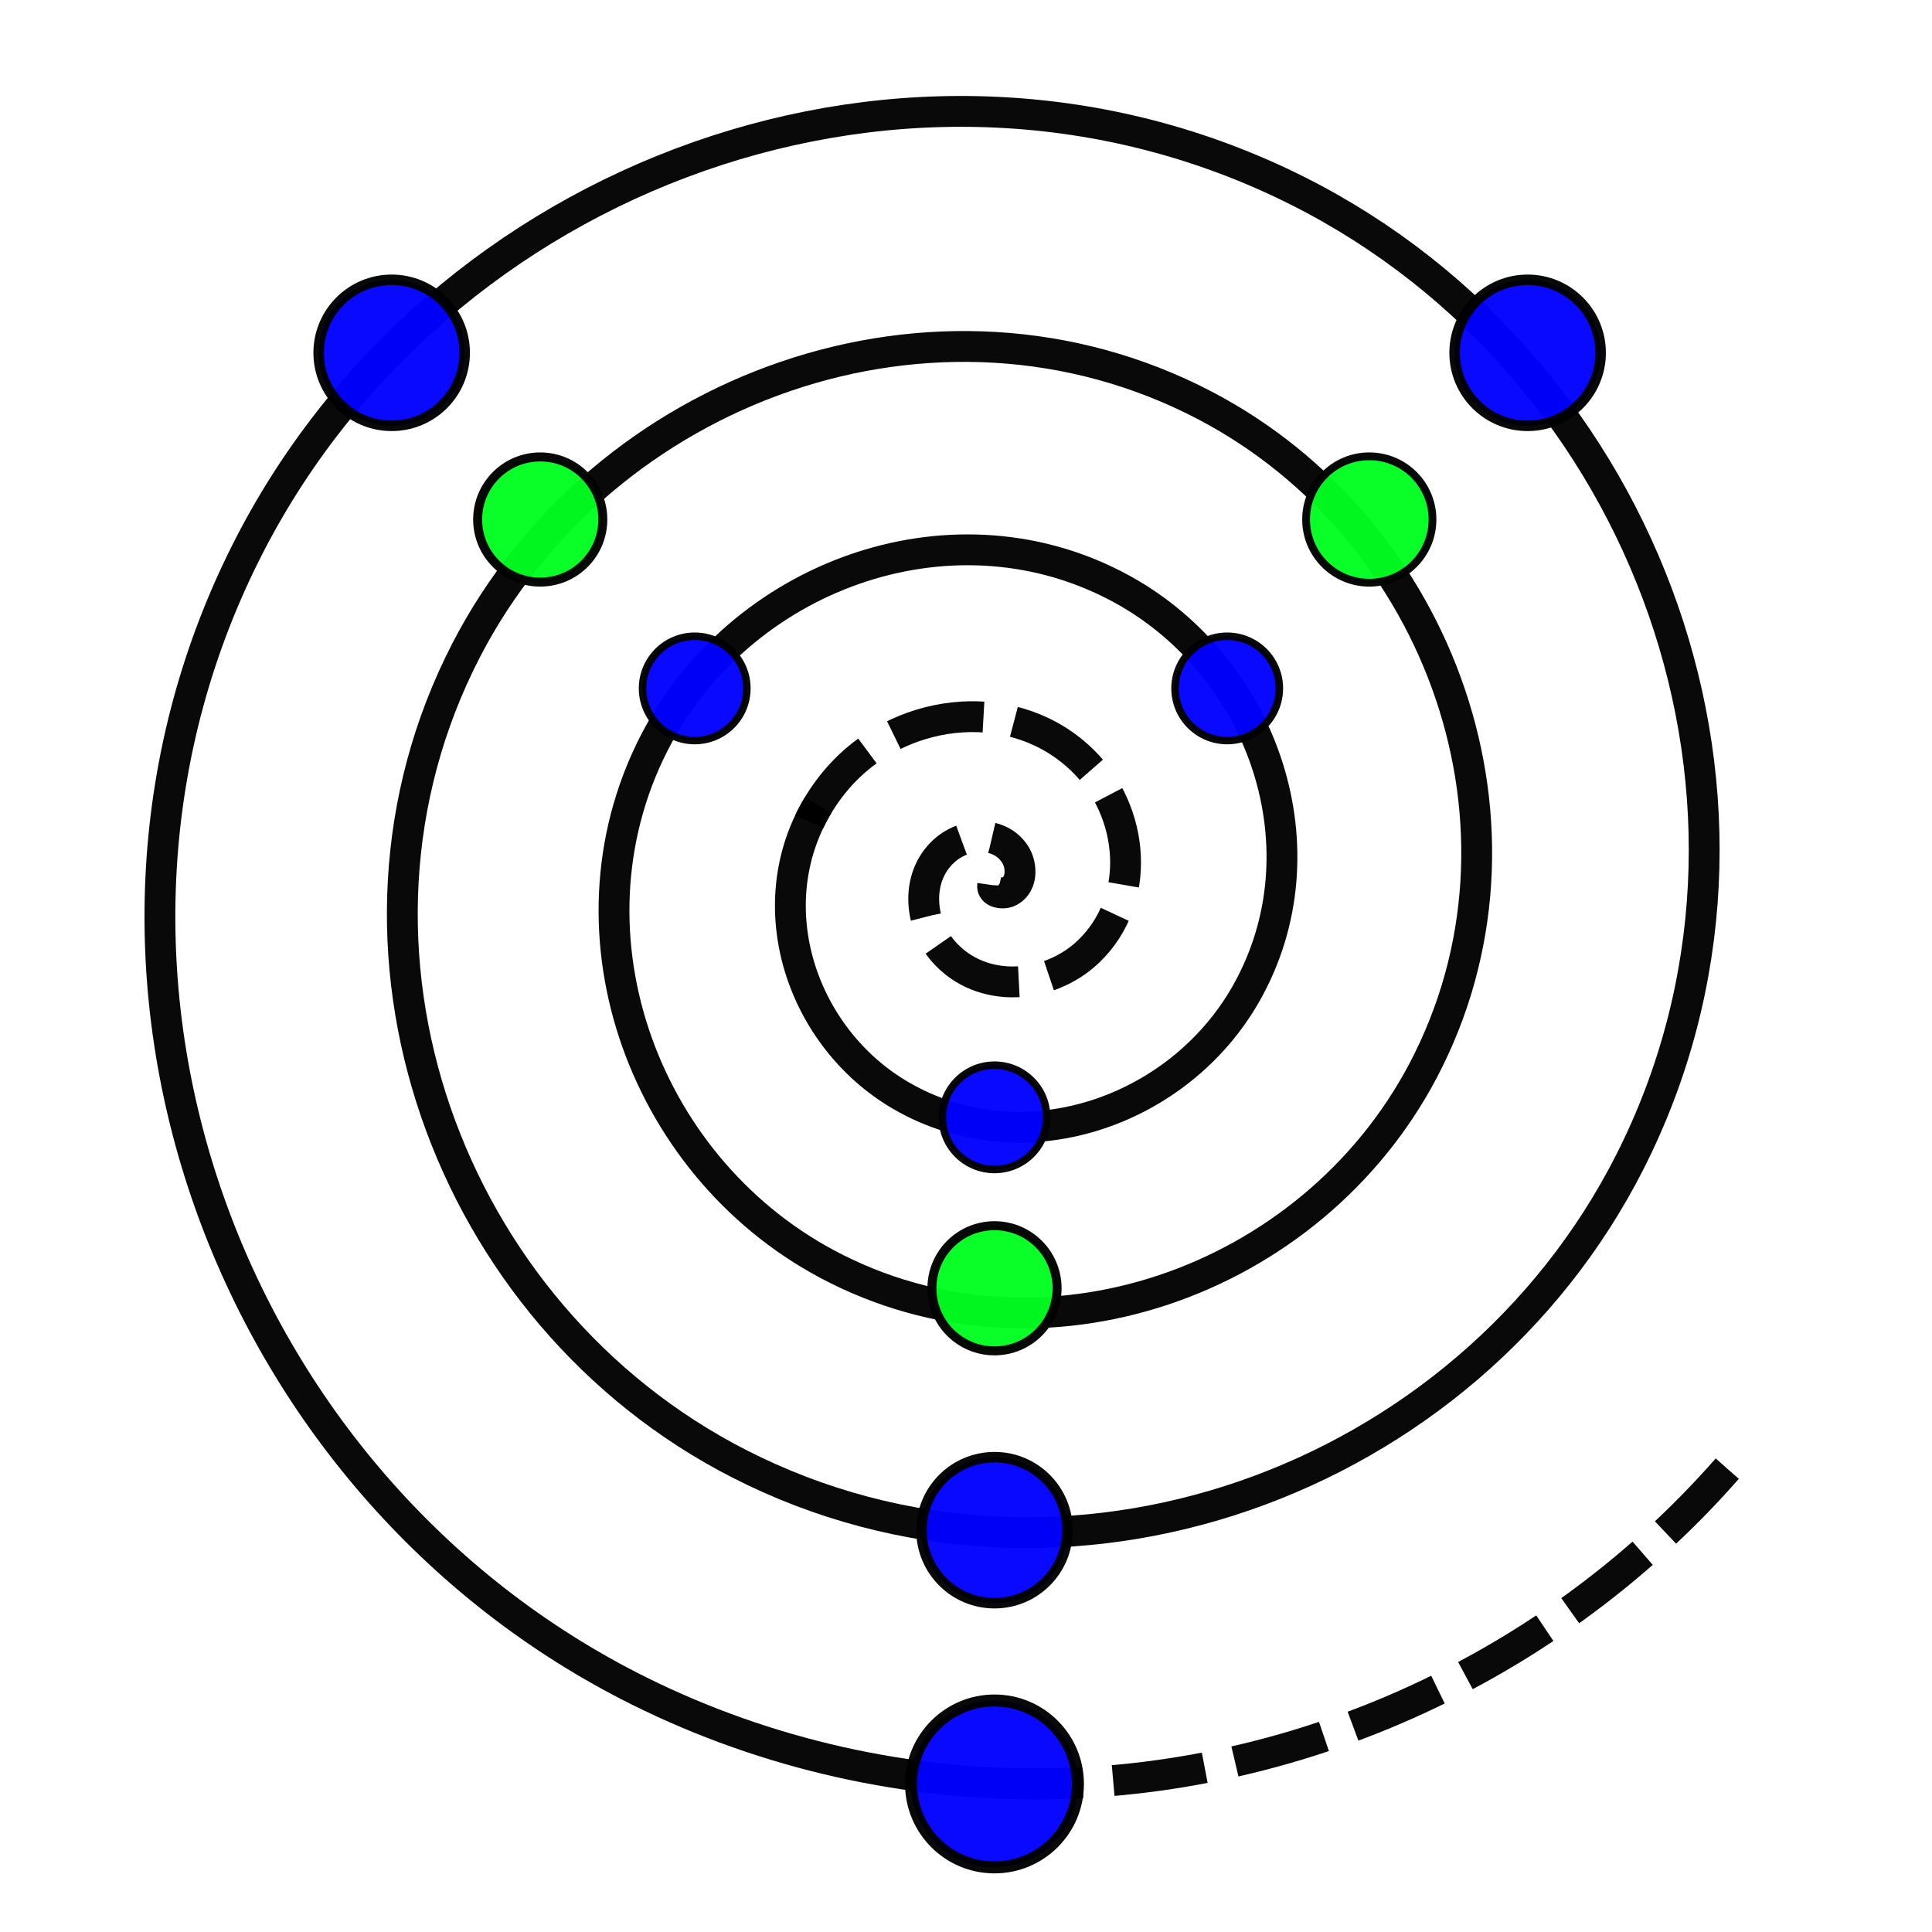
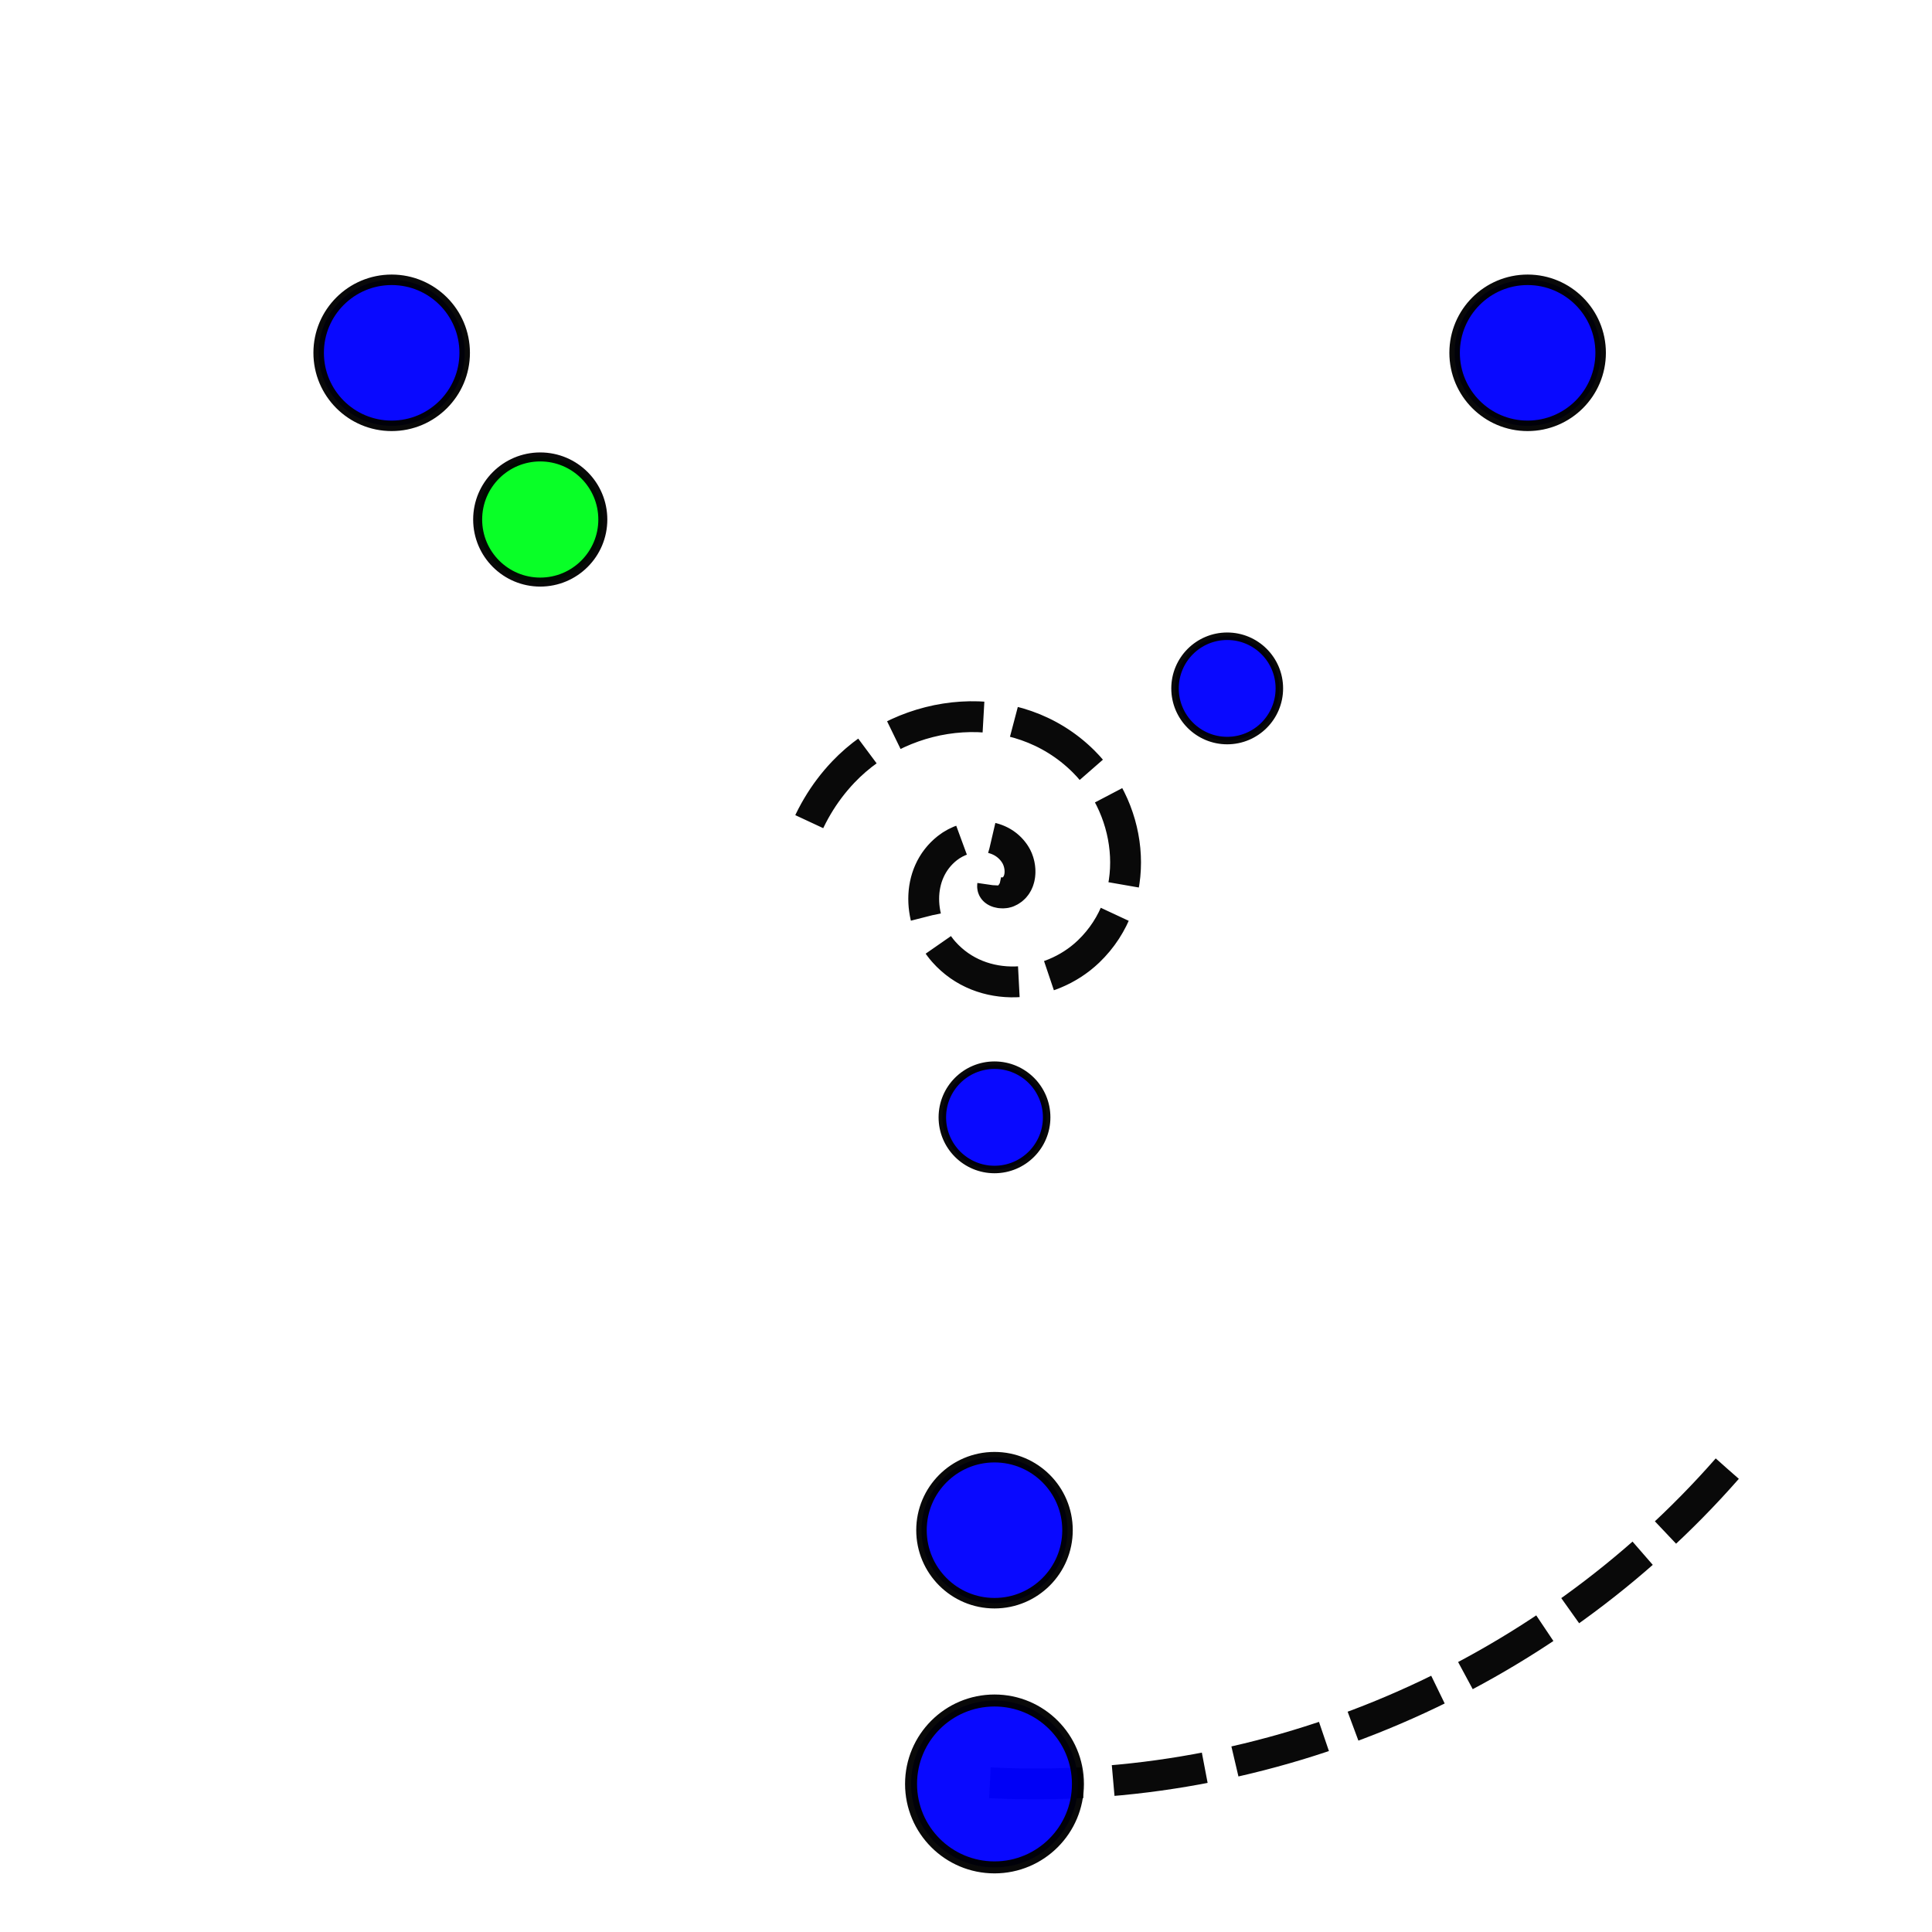
<svg xmlns="http://www.w3.org/2000/svg" xmlns:ns1="http://www.inkscape.org/namespaces/inkscape" xmlns:ns2="http://sodipodi.sourceforge.net/DTD/sodipodi-0.dtd" width="172.798mm" height="172.798mm" viewBox="0 0 172.798 172.798" version="1.1" id="svg8100" ns1:version="1.0 (4035a4fb49, 2020-05-01)" ns2:docname="спираль в3.svg">
  <defs id="defs8094" />
  <ns2:namedview id="base" pagecolor="#ffffff" bordercolor="#666666" borderopacity="1.0" ns1:pageopacity="0.0" ns1:pageshadow="2" ns1:zoom="1" ns1:cx="418.52367" ns1:cy="311.077" ns1:document-units="mm" ns1:current-layer="layer1" ns1:document-rotation="0" showgrid="false" ns1:window-width="1920" ns1:window-height="1013" ns1:window-x="-9" ns1:window-y="-9" ns1:window-maximized="1" />
  <g transform="translate(-1.373,-23.979)" ns1:groupmode="layer" id="layer2" ns1:label="фон" style="display:inline">
-     <rect style="font-variation-settings:normal;opacity:1;vector-effect:none;fill:none;fill-opacity:1;fill-rule:evenodd;stroke:none;stroke-width:1.25;stroke-linecap:butt;stroke-linejoin:miter;stroke-miterlimit:4;stroke-dasharray:none;stroke-dashoffset:0;stroke-opacity:1;stop-color:#000000;stop-opacity:1" id="rect9126" width="172.798" height="172.798" x="1.373" y="23.979" rx="23.937" ns1:export-filename="C:\Users\vania\rect9126.png" ns1:export-xdpi="106" ns1:export-ydpi="106" ry="23.937" />
-   </g>
+     </g>
  <g transform="translate(-1.373,-23.979)" ns1:label="Слой 1" ns1:groupmode="layer" id="layer1">
-     <path d="m -74.544,95.992 c 5.44,9.057 1.467,20.818 -7.407,25.975 -10.875,6.319 -24.852,1.522 -30.887,-9.148 -7.243,-12.805 -1.569,-29.13 11.01,-36.09 14.84,-8.211 33.641,-1.608 41.568,12.987 9.221,16.976 1.639,38.375 -15.073,47.311 -19.21,10.271 -43.323,1.665 -53.308,-17.264 -11.361,-21.537 -1.685,-48.478 19.556,-59.551 23.955,-12.488 53.832,-1.699 66.03,21.944 13.652,26.461 1.708,59.378 -24.426,72.738 -29.052,14.852 -65.113,1.713 -79.67,-26.998 -16.086,-31.726 -1.713,-71.029 29.659,-86.819 34.481,-17.355 77.122,-1.708 94.178,32.404 18.657,37.314 1.7,83.389 -35.233,101.744 -11.41,5.671 -24.154,8.514 -36.891,8.299" ns2:type="spiral" style="opacity:0.964;fill:none;fill-rule:evenodd;stroke:#000000;stroke-width:2.758;stroke-miterlimit:4;stroke-dasharray:none" id="path8710" ns2:cx="-90.318581" ns2:cy="102.92391" ns2:expansion="1.53417" ns2:revolution="5.2404523" ns2:radius="80.764732" ns2:argument="-31.292494" ns2:t0="0.36532417" transform="scale(-1,1)" ns1:export-xdpi="106" ns1:export-ydpi="106" />
    <path d="m -90.155,103.148 c 0.099,0.685 -0.888,0.796 -1.327,0.627 -1.35,-0.52 -1.354,-2.332 -0.686,-3.377 1.33,-2.079 4.296,-1.959 6.067,-0.561 2.907,2.295 2.62,6.679 0.312,9.278 -3.401,3.829 -9.423,3.338 -12.944,-0.035 -4.839,-4.636 -4.11,-12.489 0.466,-17.019 5.991,-5.931 15.851,-4.933 21.47,0.969 1.771,1.86 3.1,4.124 3.891,6.566" transform="scale(-1,1)" ns2:t0="0.066563785" ns2:argument="-31.292494" ns2:radius="17.727821" ns2:revolution="1.9503075" ns2:expansion="1.53417" ns2:cy="102.92391" ns2:cx="-90.318581" id="path8745" style="opacity:0.964;fill:none;fill-rule:evenodd;stroke:#000000;stroke-width:2.758;stroke-miterlimit:4;stroke-dasharray:8.273, 2.758;stroke-dashoffset:0" ns2:type="spiral" ns1:export-xdpi="106" ns1:export-ydpi="106" />
    <path d="m -89.912,183.43 c -24.937,1.29 -49.513,-9.356 -65.946,-28.094" transform="scale(-1,1)" ns2:t0="0.97330266" ns2:argument="-31.292494" ns2:radius="83.919838" ns2:revolution="5.3729968" ns2:expansion="1.53417" ns2:cy="102.92391" ns2:cx="-90.318596" id="path8747" style="font-variation-settings:normal;opacity:0.964;vector-effect:none;fill:none;fill-opacity:1;fill-rule:evenodd;stroke:#000000;stroke-width:2.758;stroke-linecap:butt;stroke-linejoin:miter;stroke-miterlimit:4;stroke-dasharray:8.274, 2.758;stroke-dashoffset:0;stroke-opacity:1;stop-color:#000000" ns2:type="spiral" ns1:export-xdpi="106" ns1:export-ydpi="106" />
    <circle style="font-variation-settings:normal;opacity:0.964;vector-effect:none;fill:#0000ff;fill-opacity:1;fill-rule:evenodd;stroke:#000000;stroke-width:1.073;stroke-linecap:butt;stroke-linejoin:miter;stroke-miterlimit:4;stroke-dasharray:none;stroke-dashoffset:0;stroke-opacity:1;stop-color:#000000;stop-opacity:1" id="path8772" cx="90.321" cy="183.535" r="7.463" ns1:export-xdpi="106" ns1:export-ydpi="106" />
    <circle cy="70.444" cx="49.692" id="circle8774" style="font-variation-settings:normal;opacity:0.964;vector-effect:none;fill:#00ff20;fill-opacity:1;fill-rule:evenodd;stroke:#000000;stroke-width:0.805;stroke-linecap:butt;stroke-linejoin:miter;stroke-miterlimit:4;stroke-dasharray:none;stroke-dashoffset:0;stroke-opacity:1;stop-color:#000000;stop-opacity:1" r="5.597" ns1:export-xdpi="106" ns1:export-ydpi="106" />
-     <ellipse style="font-variation-settings:normal;opacity:0.964;vector-effect:none;fill:#00ff20;fill-opacity:1;fill-rule:evenodd;stroke:#000000;stroke-width:0.697;stroke-linecap:butt;stroke-linejoin:miter;stroke-miterlimit:4;stroke-dasharray:none;stroke-dashoffset:0;stroke-opacity:1;stop-color:#000000;stop-opacity:1" id="circle8776" cx="123.842" cy="70.444" rx="5.652" ry="5.652" ns1:export-xdpi="106" ns1:export-ydpi="106" />
-     <circle cy="139.202" cx="90.321" id="circle8778" style="font-variation-settings:normal;opacity:0.964;vector-effect:none;fill:#00ff20;fill-opacity:1;fill-rule:evenodd;stroke:#000000;stroke-width:0.805;stroke-linecap:butt;stroke-linejoin:miter;stroke-miterlimit:4;stroke-dasharray:none;stroke-dashoffset:0;stroke-opacity:1;stop-color:#000000;stop-opacity:1" r="5.597" ns1:export-xdpi="106" ns1:export-ydpi="106" />
    <circle r="6.53" cy="55.535" cx="36.404" id="circle8780" style="font-variation-settings:normal;opacity:0.964;vector-effect:none;fill:#0000ff;fill-opacity:1;fill-rule:evenodd;stroke:#000000;stroke-width:0.939;stroke-linecap:butt;stroke-linejoin:miter;stroke-miterlimit:4;stroke-dasharray:none;stroke-dashoffset:0;stroke-opacity:1;stop-color:#000000;stop-opacity:1" ns1:export-xdpi="106" ns1:export-ydpi="106" />
    <circle style="font-variation-settings:normal;opacity:0.964;vector-effect:none;fill:#0000ff;fill-opacity:1;fill-rule:evenodd;stroke:#000000;stroke-width:0.939;stroke-linecap:butt;stroke-linejoin:miter;stroke-miterlimit:4;stroke-dasharray:none;stroke-dashoffset:0;stroke-opacity:1;stop-color:#000000;stop-opacity:1" id="circle8782" cx="138.004" cy="55.535" r="6.53" ns1:export-xdpi="106" ns1:export-ydpi="106" />
    <circle r="6.53" cy="160.839" cx="90.321" id="circle8784" style="font-variation-settings:normal;opacity:0.964;vector-effect:none;fill:#0000ff;fill-opacity:1;fill-rule:evenodd;stroke:#000000;stroke-width:0.939;stroke-linecap:butt;stroke-linejoin:miter;stroke-miterlimit:4;stroke-dasharray:none;stroke-dashoffset:0;stroke-opacity:1;stop-color:#000000;stop-opacity:1" ns1:export-xdpi="106" ns1:export-ydpi="106" />
-     <ellipse style="font-variation-settings:normal;opacity:0.964;vector-effect:none;fill:#0000ff;fill-opacity:1;fill-rule:evenodd;stroke:#000000;stroke-width:0.671;stroke-linecap:butt;stroke-linejoin:miter;stroke-miterlimit:4;stroke-dasharray:none;stroke-dashoffset:0;stroke-opacity:1;stop-color:#000000;stop-opacity:1" id="circle8786" cx="63.508" cy="85.55" rx="4.665" ry="4.665" ns1:export-xdpi="106" ns1:export-ydpi="106" />
    <ellipse style="font-variation-settings:normal;opacity:0.964;vector-effect:none;fill:#0000ff;fill-opacity:1;fill-rule:evenodd;stroke:#000000;stroke-width:0.671;stroke-linecap:butt;stroke-linejoin:miter;stroke-miterlimit:4;stroke-dasharray:none;stroke-dashoffset:0;stroke-opacity:1;stop-color:#000000;stop-opacity:1" id="circle8790" cx="90.321" cy="123.914" rx="4.665" ry="4.665" ns1:export-xdpi="106" ns1:export-ydpi="106" />
    <ellipse ry="4.665" rx="4.665" cy="85.55" cx="111.133" id="circle8790-4" style="font-variation-settings:normal;opacity:0.964;vector-effect:none;fill:#0000ff;fill-opacity:1;fill-rule:evenodd;stroke:#000000;stroke-width:0.671;stroke-linecap:butt;stroke-linejoin:miter;stroke-miterlimit:4;stroke-dasharray:none;stroke-dashoffset:0;stroke-opacity:1;stop-color:#000000;stop-opacity:1" ns1:export-xdpi="106" ns1:export-ydpi="106" />
  </g>
</svg>